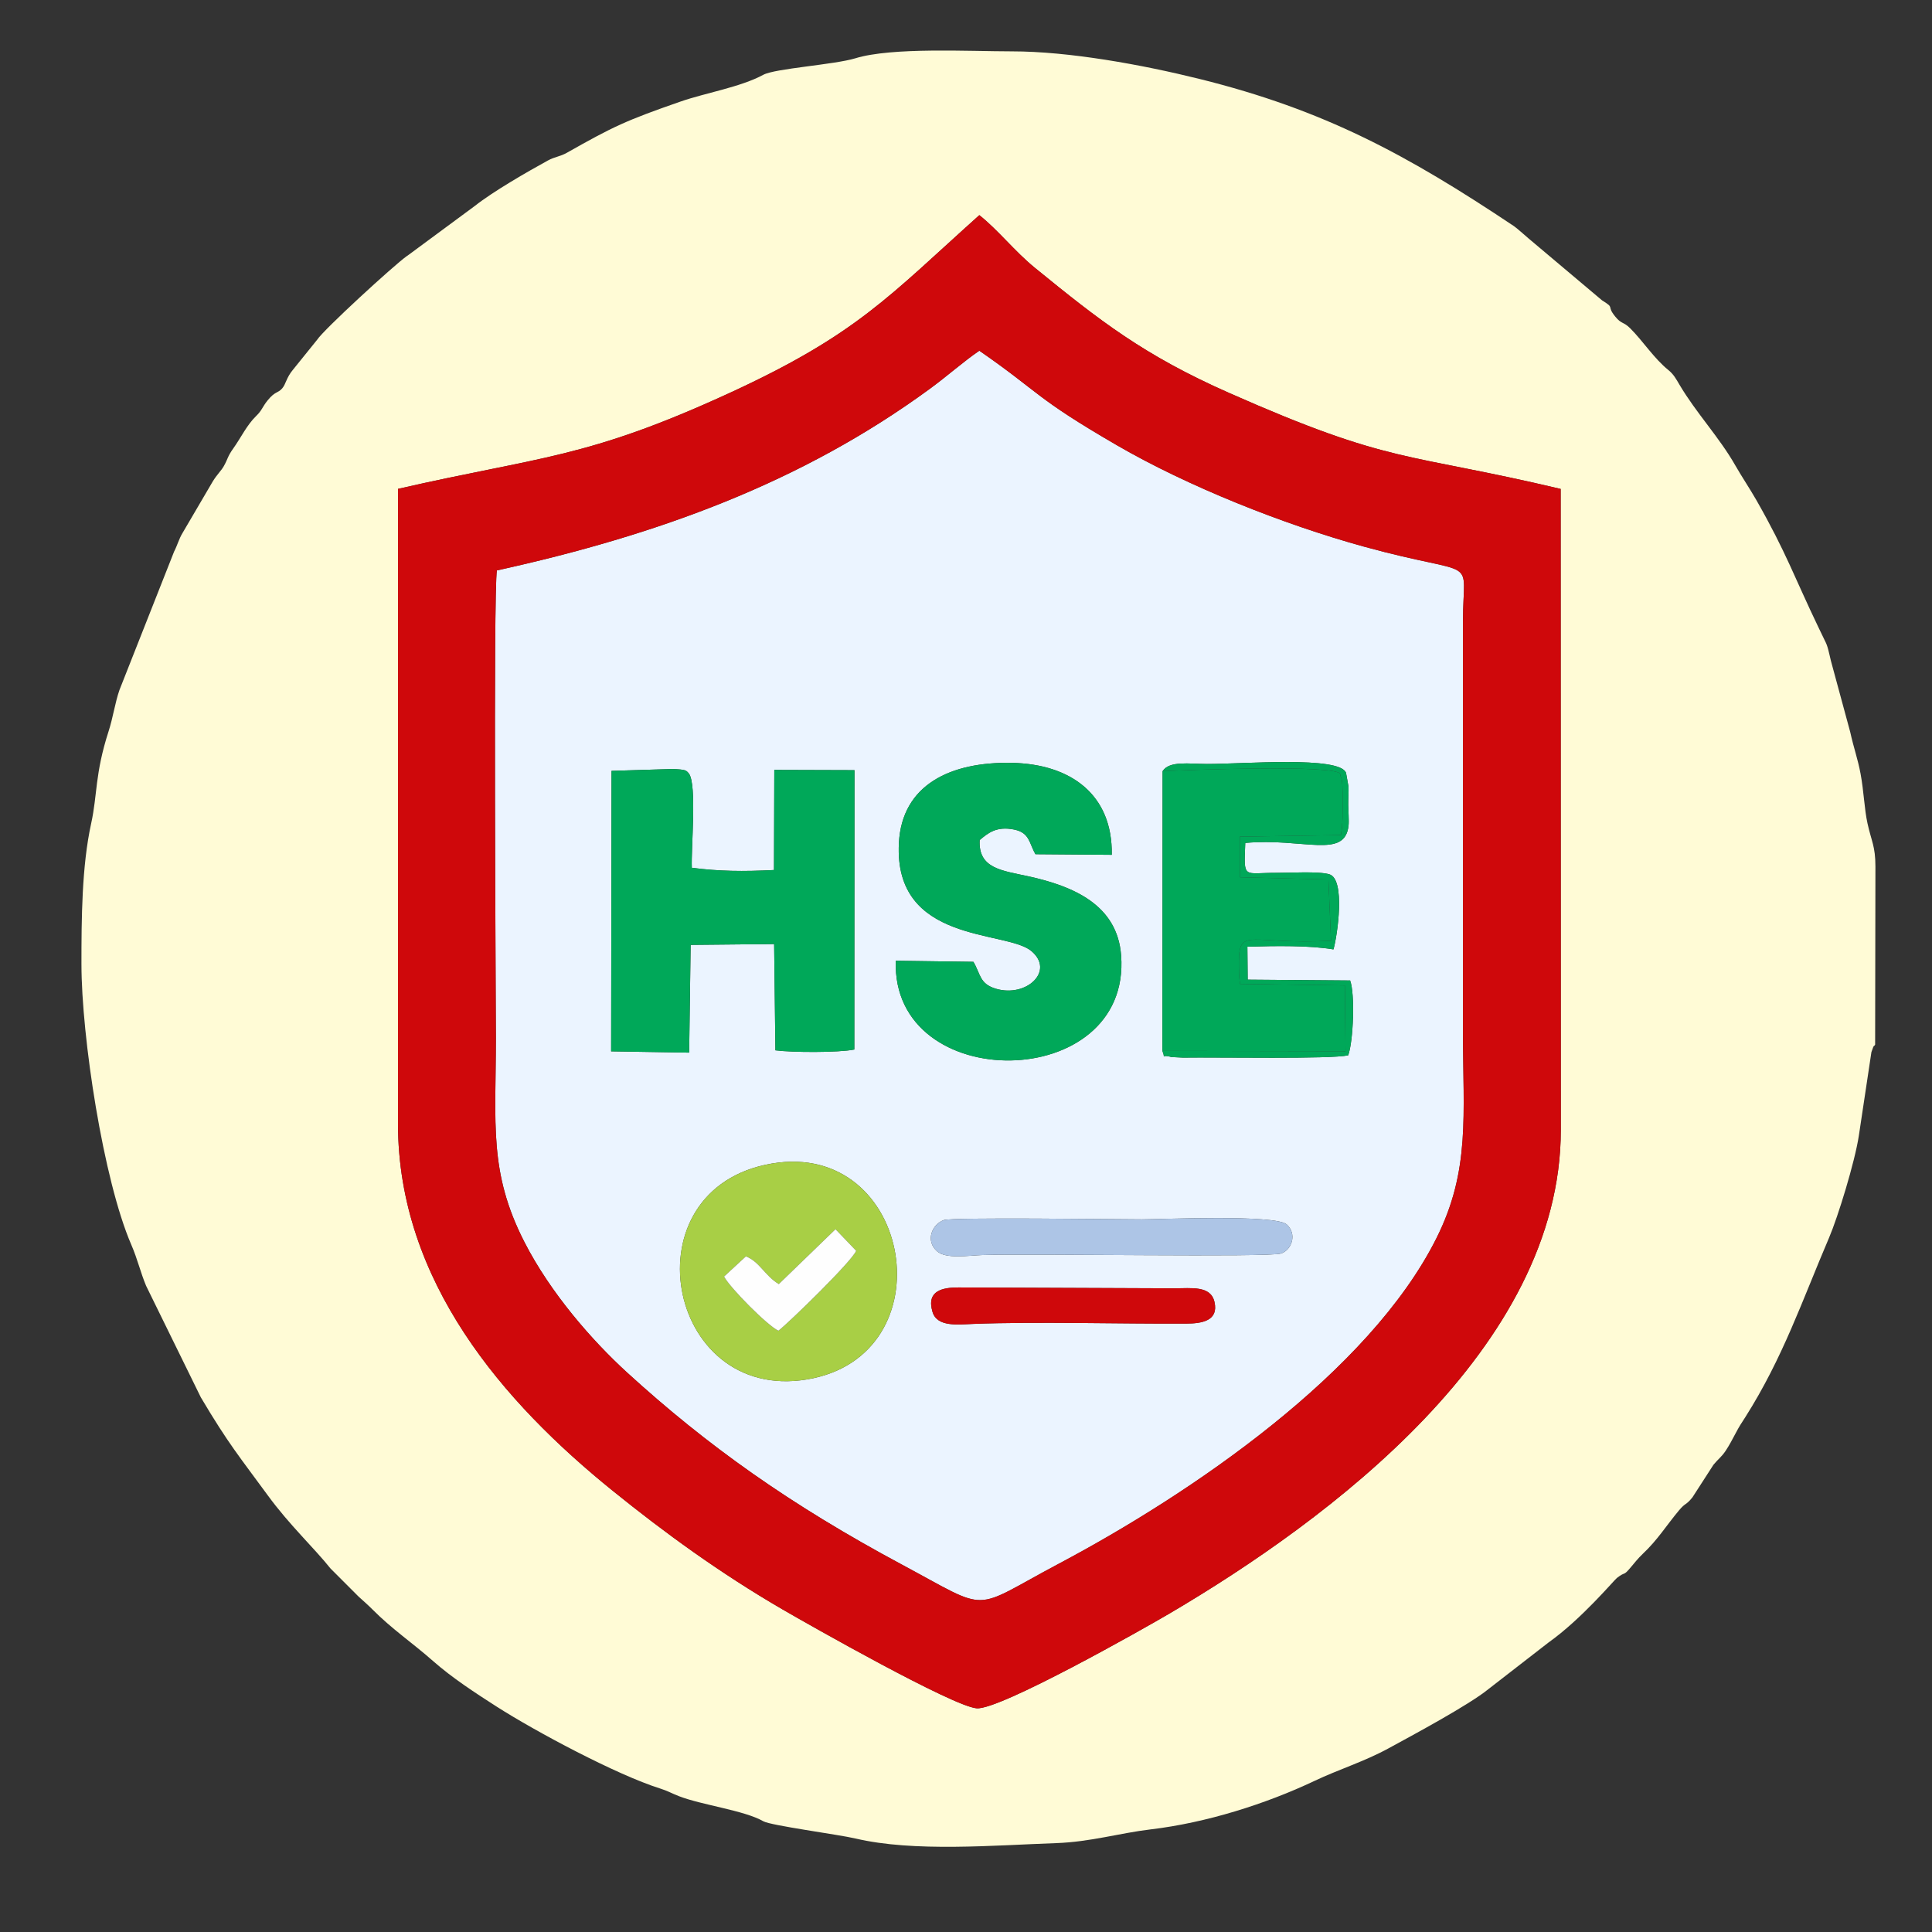
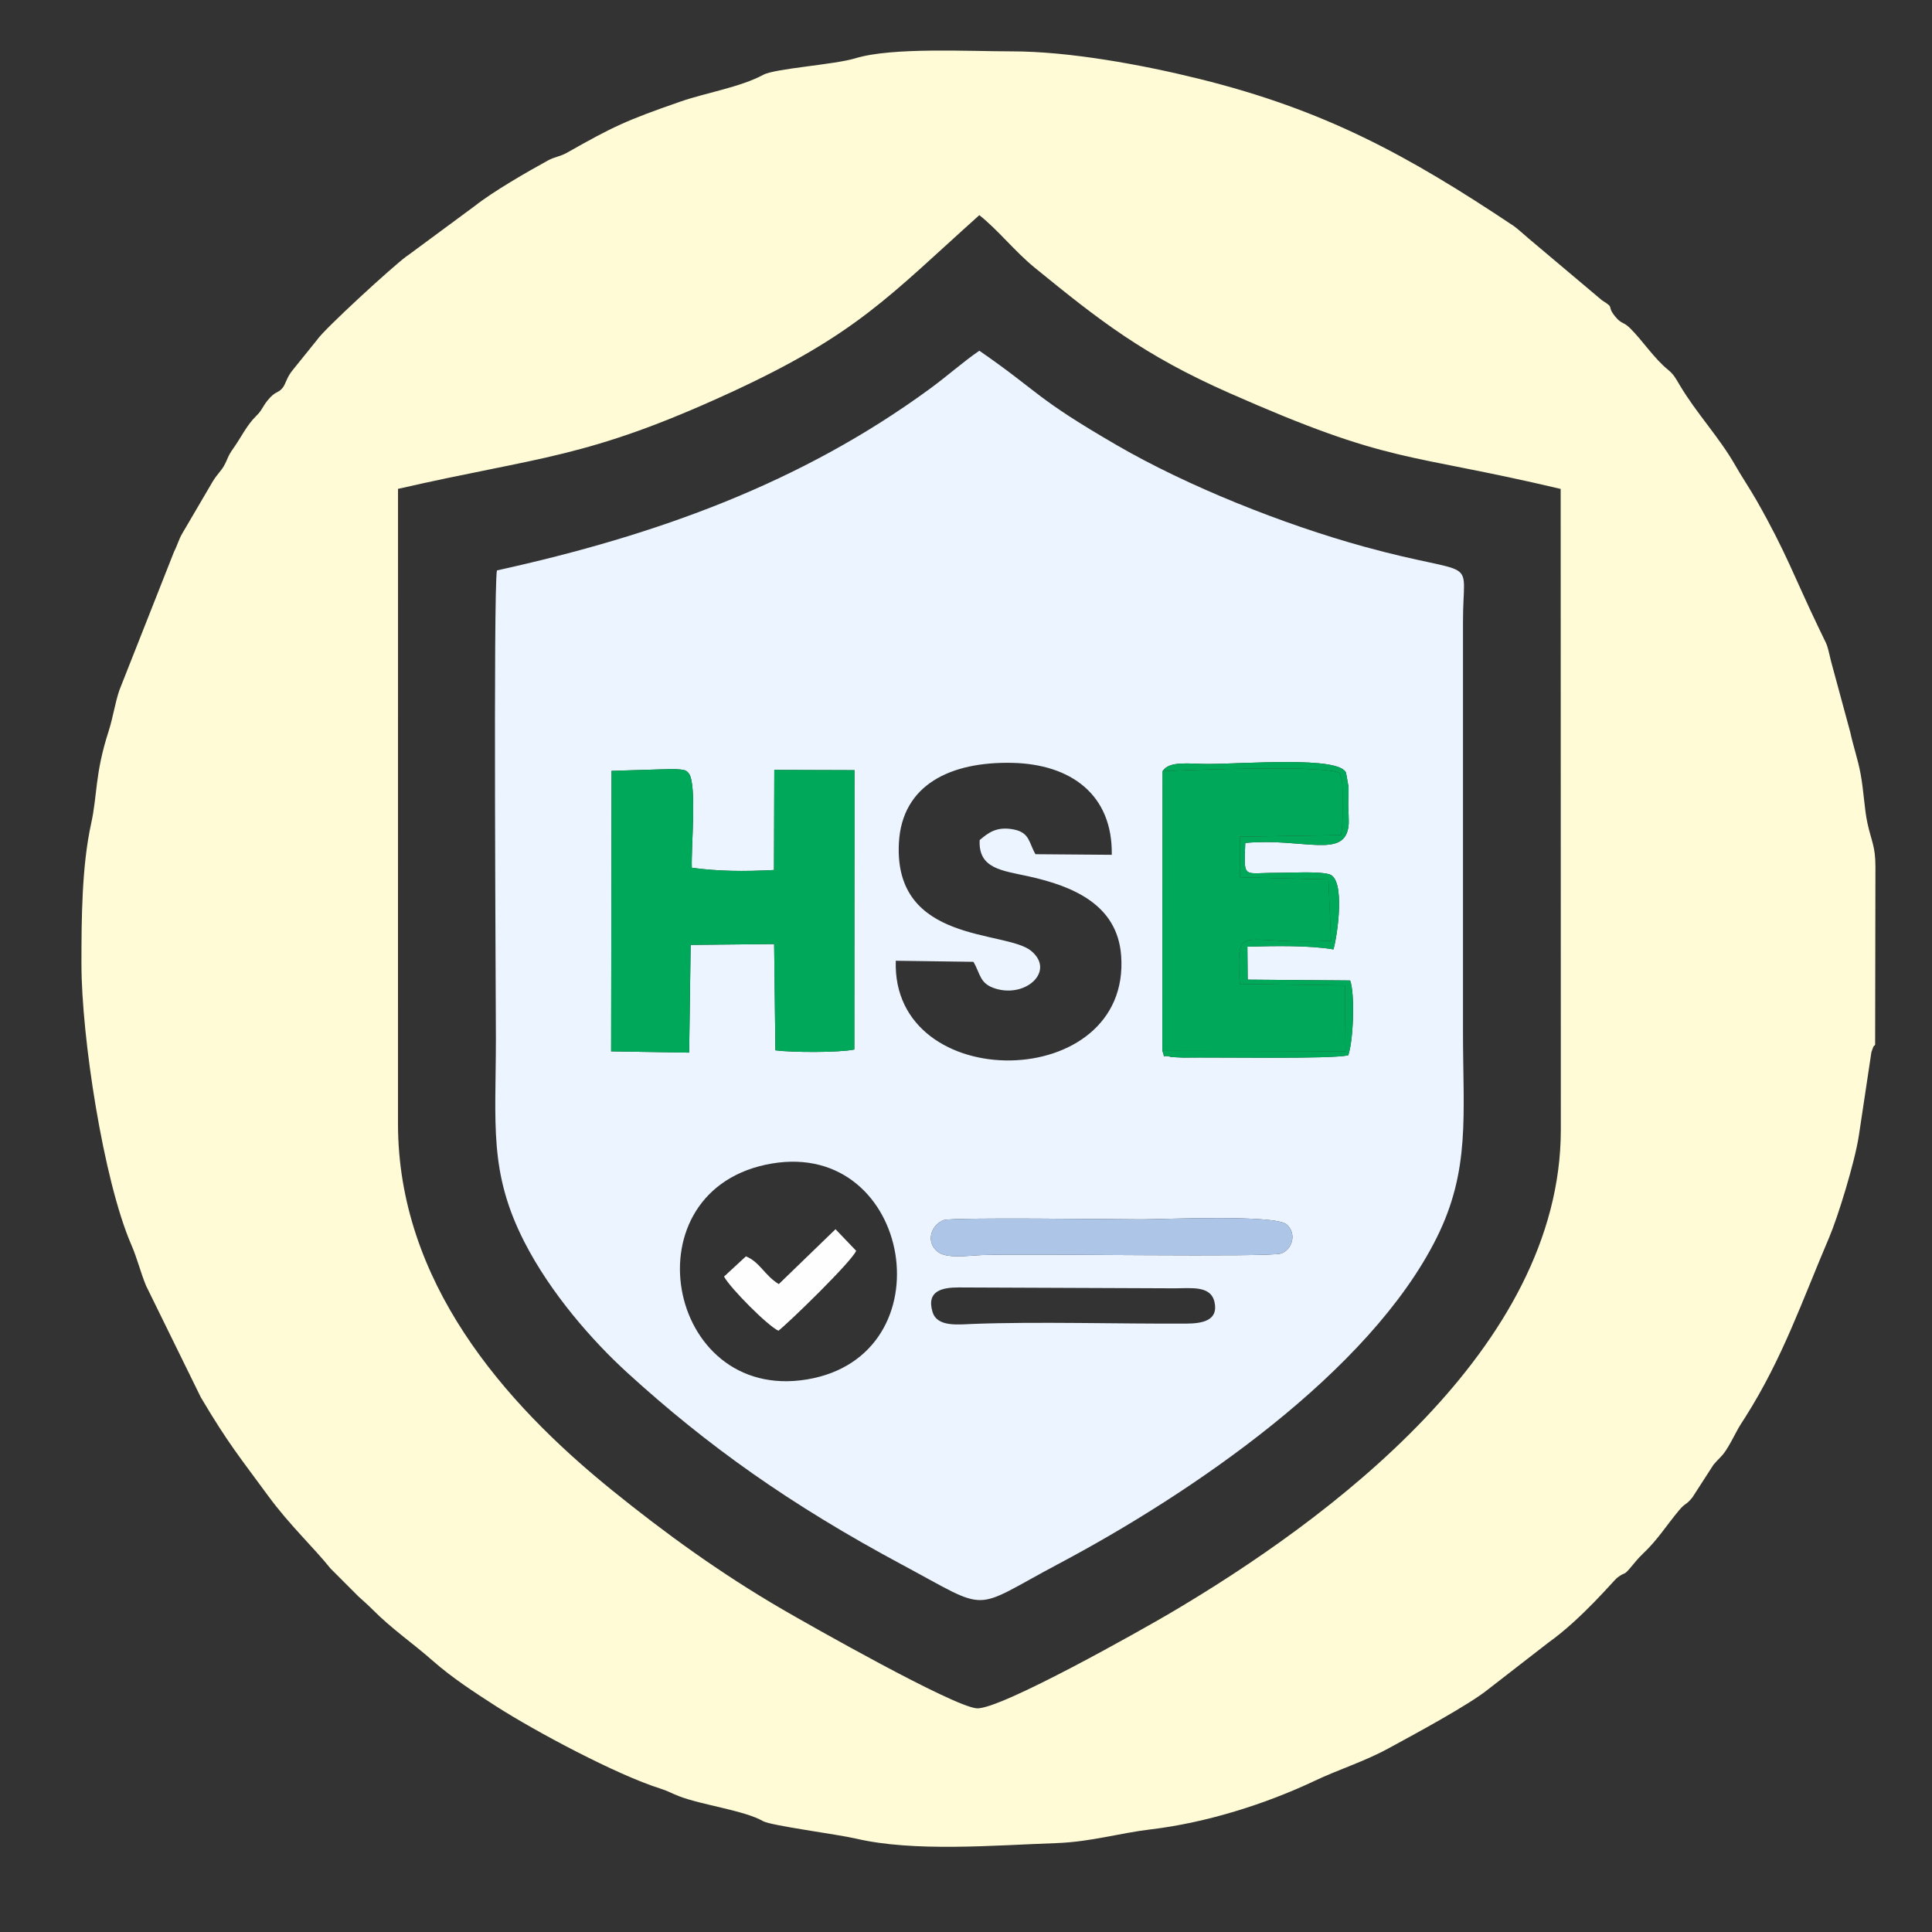
<svg xmlns="http://www.w3.org/2000/svg" xml:space="preserve" width="4in" height="4in" version="1.1" style="shape-rendering:geometricPrecision; text-rendering:geometricPrecision; image-rendering:optimizeQuality; fill-rule:evenodd; clip-rule:evenodd" viewBox="0 0 3999.99 3999.99">
  <rect x="0" y="0" width="3999.99" height="3999.99" fill="#333333" stroke="none" />
  <defs>
    <style type="text/css">
   
    .fil0 {fill:#FFFBD6}
    .fil4 {fill:#A8CF45}
    .fil3 {fill:#00A859}
    .fil5 {fill:#ADC5E6}
    .fil2 {fill:#CF080B}
    .fil1 {fill:#EBF4FF}
    .fil6 {fill:#FEFEFE}
   
  </style>
  </defs>
  <g id="Layer_x0020_1">
    <g id="_1569971362640">
      <path class="fil0" d="M824.06 1012.15c294.74,-67.5 389.57,-61.92 687.28,-198.94 263.02,-121.06 329.14,-200.04 516.25,-367.77 38.96,30.8 73.02,74.8 114.74,108.82 134.39,109.59 225.77,181.16 401.63,258.92 339.06,149.93 363.56,122.44 687.25,199.1l0.31 1326.57c0.01,453.56 -483.64,809.3 -808.59,1000.83 -53.92,31.78 -353.48,201.29 -400.9,197.19 -49.99,-4.32 -346.25,-172.45 -401,-204.24 -130.35,-75.7 -244.89,-159.16 -352.92,-246.48 -225.61,-182.34 -443.89,-432.75 -444.13,-759.53l0.07 -1314.47zm-655.42 984.16c0.01,149.27 45.07,446.56 103.3,581.03 12.87,29.72 18.74,56.56 30.56,84.85l113.27 230.83c57.15,96.48 81.11,124.31 138.9,203.3 45,61.52 95.06,107.79 129.59,151.04l58.27 58.35c9.32,8.28 20.14,17.95 28.59,26.46 41.12,41.35 81.95,68.44 125.64,106.96 39.21,34.56 87.2,65.85 131.2,94.03 80.5,51.56 248.91,141.48 338.5,169.65 16.35,5.14 23.51,9.89 39.53,16.08 47.54,18.37 135.29,29.35 174.45,51.85 15.39,8.84 156.03,27.47 190.5,35.61 121.41,28.66 288.19,14.02 415.67,9.62 71.21,-2.46 131.2,-20.77 195.91,-28.45 114.65,-13.62 237.54,-52.36 338.41,-100.09 52.25,-24.73 103.19,-40.07 153.77,-67.63 50.07,-27.28 167.31,-90.22 206.89,-122.67l124.39 -96.47c68.37,-48.52 135.48,-128.79 141.56,-133.56 18.35,-14.39 12.56,-3.02 27.57,-20.74 7.96,-9.39 16.49,-20.3 26.17,-29.4 30.8,-28.94 48.78,-58.74 74.98,-89.97 14.13,-16.83 13.72,-9.48 27.78,-26.94l43.5 -67.41c9.55,-11.74 16.5,-15.91 25.25,-28.96 7.17,-10.71 14.7,-24.96 20.2,-35.43 8.92,-17.01 11.91,-20.68 20.66,-34.49 77.58,-122.45 117.26,-240.22 173.44,-371.72 17.79,-41.64 53.03,-155.41 61.5,-211.04l25.96 -172.73c6.58,-19.55 4.73,-9.46 7.72,-15.62l0.6 -368.5c-0.06,-42.54 -8.1,-51.61 -16.43,-89.49 -6.53,-29.72 -7.59,-66.68 -14.33,-102.7 -5.93,-31.67 -13.84,-52.01 -21.54,-86.8l-36.98 -136.37c-4.26,-14.01 -6.98,-31.42 -11.42,-43.54 -0.49,-1.35 -1.22,-2.91 -1.75,-4.22l-15.38 -31.9c-50.31,-104.65 -66.77,-155.12 -128.4,-263.26 -13.06,-22.93 -31.79,-51.02 -43.92,-72.4 -32.71,-57.63 -81.19,-108.8 -115.39,-166.76 -7.3,-12.37 -12.27,-21.78 -23.14,-30.58 -30.2,-24.47 -52.51,-60.06 -79.24,-86.63 -14.08,-14 -17.72,-7.95 -30.83,-24.15 -19.33,-23.87 0.96,-16.13 -27.2,-33.48l-153.17 -129.03c-6.87,-5.8 -23.12,-20.54 -29.44,-24.77 -221.69,-148.15 -392.61,-240.51 -650.53,-304.56 -118.98,-29.54 -270.13,-57.19 -388.92,-57.19 -87.75,0 -247.98,-8.92 -323.82,14.32 -43.54,13.34 -166.31,20.99 -190.78,34.23 -47.16,25.52 -119.5,37.37 -171.05,55.29 -113.48,39.44 -139.22,51.64 -235.59,106.13 -14.26,8.06 -25.15,8.26 -39.13,15.91 -42.77,23.43 -113.81,64.37 -151.42,94.15l-137.23 101.36c-1.13,0.76 -2.61,1.78 -3.71,2.55 -26.8,19.06 -172.28,152.38 -185.67,173.35l-49.71 61.61c-13.99,16.57 -14.76,29.92 -22.47,38.81 -9.02,10.39 -14.48,5.48 -30.13,24.81 -11.22,13.87 -11.63,20.64 -23.63,32.24 -19.54,18.88 -31.56,44.94 -47.66,67.5 -12.18,17.05 -10.83,21.24 -19.51,36.52 -5.56,9.8 -13.61,16.75 -22.65,31.29l-62.95 107.39c-7.25,11.89 -10.47,25.08 -17.31,38.24l-113.07 286.39c-9.39,27.06 -13.17,56.55 -22.67,86 -28.35,87.83 -22.92,131.14 -35.94,190.36 -19.49,88.59 -20.14,197.58 -20.13,291.57z" />
      <path class="fil1" d="M2431.3 2667.34c35.28,0 75.28,-6.2 83.13,28.19 8.88,38.88 -25.55,44.68 -58.22,44.85 -137.82,0.74 -308.31,-4.39 -440.9,0.62 -31.81,1.2 -75.15,7.01 -84.65,-24.86 -13.28,-44.51 21.51,-50.59 54.11,-50.61l446.52 1.8zm-833.17 -258.39c291.2,-49.3 366.08,398.47 72.42,447.04 -292.89,48.44 -374,-395.98 -72.42,-447.04zm355.91 117.08c17.32,-6.18 358.67,-1.49 409.97,-1.49 38.95,0 276.6,-10.51 299.92,10.47 22,19.8 10.78,52.65 -11.53,60.21 -24.97,8.46 -516.95,-0.28 -618.7,3.19 -28.56,0.98 -74.55,8.59 -93.34,-7.56 -25.09,-21.56 -11.02,-56 13.68,-64.81zm-687.94 -930.03l125.91 -3.87c28.87,1.14 28.5,2.85 34.28,9.35 16.94,22.87 4.3,154.63 6.05,195.13 55.68,7.39 106.87,7.88 170.11,4.67l0.65 -207.25 166.01 0.52 -0.34 578.36c-32.11,6.65 -129.68,6.2 -163.39,1.67l-2.62 -220.02 -172.87 1.7 -3.06 223.09 -161.53 -2.65 0.8 -580.69zm1140.52 579.76l0.39 -579.15c14.06,-21.89 54.62,-15.01 91.58,-14.91 76.29,0.21 275.04,-16.97 288.24,18.39l5.16 28.88c0.39,11.15 -0.65,25.24 -0.57,37.02 0.08,11.56 1.72,33.24 0.64,43.24 -7.61,70.24 -93.92,24.98 -213.87,35.96 -3.02,77.12 -4.95,61.44 67.17,61.88 24.99,0.15 84.71,-3.58 106.91,3.05 33.95,10.14 16.61,127.22 8.55,155.5 -49.64,-8.45 -120.17,-7.32 -178.22,-5.59l0.61 68.23 212.09 1.71c10.3,27.31 6.81,125.4 -3.98,154.95 -35.93,8.17 -268.96,3.66 -342,4.73 -1.63,0.02 -23.41,-1.01 -23.98,-1.17 -25.93,-7.41 -10.08,8.77 -18.7,-12.74zm-391.26 -184.41c15.16,25.73 12.42,45.55 46.63,55.74 63.16,18.81 122.92,-37.08 72.91,-78.38 -52.5,-43.35 -284.78,-14.44 -273.85,-223.27 6.34,-121.16 107.48,-168.66 234.04,-166.04 122,2.53 208.76,65.74 206.7,190.39l-157.98 -1.26c-13.45,-22.96 -11.62,-44.45 -44.26,-51.07 -36.57,-7.43 -54.06,7.48 -71.24,21.75 -3.21,59.3 46.2,63.04 101.02,75.11 92.98,20.48 183.87,58.94 191.83,163.73 21.67,285.56 -476,290.69 -466.53,11.08l160.72 2.22zm-986.55 -810.37c-7.69,42.16 -2.11,900.26 -2.11,968.24 0,177.96 -15.04,277.33 58.96,422.11 54.3,106.23 140.74,204.65 212.8,270.43 166.14,151.68 338.15,273.94 568.69,397.49 187.33,100.4 140.21,96.29 325.22,-1.86 274.41,-145.57 642.69,-396.16 781.66,-673.85 70.6,-141.07 54.93,-254.9 54.93,-426.55l0 -850.23c0.01,-141.91 37.52,-88.37 -204,-154.77 -169.16,-46.5 -367.06,-125.83 -512,-209.86 -172.16,-99.82 -157.89,-107.73 -285.35,-196.02 -32.9,22.44 -65.33,51.66 -102.45,78.84 -266.33,195.02 -564.53,302.97 -896.33,376.04z" />
-       <path class="fil2" d="M1028.8 1180.99c331.8,-73.07 630,-181.02 896.33,-376.04 37.12,-27.18 69.55,-56.4 102.45,-78.84 127.46,88.29 113.19,96.2 285.35,196.02 144.94,84.04 342.84,163.36 512,209.86 241.53,66.4 204.02,12.86 204,154.77l0 850.23c0,171.65 15.67,285.48 -54.93,426.55 -138.98,277.7 -507.25,528.28 -781.66,673.85 -185.01,98.15 -137.9,102.26 -325.22,1.86 -230.53,-123.55 -402.55,-245.81 -568.69,-397.49 -72.06,-65.78 -158.5,-164.2 -212.8,-270.43 -73.99,-144.77 -58.96,-244.15 -58.96,-422.11 0,-67.98 -5.58,-926.08 2.11,-968.24zm-204.74 -168.85l-0.07 1314.47c0.25,326.78 218.52,577.19 444.13,759.53 108.03,87.31 222.57,170.78 352.92,246.48 54.75,31.79 351.01,199.92 401,204.24 47.42,4.1 346.98,-165.41 400.9,-197.19 324.95,-191.53 808.59,-547.26 808.59,-1000.83l-0.31 -1326.57c-323.69,-76.66 -348.19,-49.17 -687.25,-199.1 -175.86,-77.76 -267.24,-149.33 -401.63,-258.92 -41.72,-34.03 -75.79,-78.03 -114.74,-108.82 -187.11,167.74 -253.22,246.71 -516.25,367.77 -297.7,137.02 -392.54,131.44 -687.28,198.94z" />
      <path class="fil3" d="M1265.29 2176.7l161.53 2.65 3.06 -223.09 172.87 -1.7 2.62 220.02c33.71,4.53 131.28,4.97 163.39,-1.67l0.34 -578.36 -166.01 -0.52 -0.65 207.25c-63.24,3.21 -114.43,2.72 -170.11,-4.67 -1.75,-40.5 10.89,-172.26 -6.05,-195.13 -5.78,-6.5 -5.41,-8.22 -34.28,-9.35l-125.91 3.87 -0.8 580.69z" />
-       <path class="fil3" d="M2015.35 1991.36l-160.72 -2.22c-9.47,279.61 488.2,274.48 466.53,-11.08 -7.95,-104.8 -98.85,-143.26 -191.83,-163.73 -54.83,-12.07 -104.24,-15.81 -101.02,-75.11 17.18,-14.27 34.67,-29.18 71.24,-21.75 32.64,6.63 30.81,28.11 44.26,51.07l157.98 1.26c2.05,-124.64 -84.71,-187.85 -206.7,-190.39 -126.56,-2.62 -227.69,44.88 -234.04,166.04 -10.93,208.83 221.35,179.92 273.85,223.27 50.01,41.3 -9.75,97.19 -72.91,78.38 -34.21,-10.19 -31.47,-30.01 -46.63,-55.74z" />
      <path class="fil3" d="M2406.61 2175.77l379.15 0.7 -1.36 -136.27 -217.17 -3.1c-2.13,-15.18 -2.32,-31.8 -2.21,-47.23 0.48,-71.28 25.95,-33.22 190.75,-42.21l-5.42 -126.78 -183.4 -4.65 -0.04 -84.03 209.33 -3.24c4.37,-24.96 3.22,-44.11 3.41,-69.12 0.47,-60.72 -3.46,-42.99 -4.82,-56.89 -2.07,-21.18 -331,-8.29 -367.84,-6.33l-0.39 579.15z" />
-       <path class="fil4" d="M1729.82 2544.97l42.76 44.66c-9.05,22.06 -137.89,147.42 -160.94,165.51 -22.34,-10.16 -99.87,-88.36 -112.61,-112.14l45.32 -41.89c29.34,12.1 38.1,39.14 68.05,57.48l117.41 -113.61zm-131.7 -136.02c-301.59,51.06 -220.48,495.49 72.42,447.04 293.66,-48.57 218.78,-496.35 -72.42,-447.04z" />
      <path class="fil5" d="M1954.04 2526.04c-24.69,8.81 -38.77,43.25 -13.68,64.81 18.79,16.15 64.78,8.54 93.34,7.56 101.74,-3.47 593.73,5.27 618.7,-3.19 22.31,-7.56 33.53,-40.41 11.53,-60.21 -23.31,-20.98 -260.96,-10.47 -299.92,-10.47 -51.3,0 -392.65,-4.69 -409.97,1.49z" />
-       <path class="fil2" d="M2431.3 2667.34l-446.52 -1.8c-32.6,0.02 -67.39,6.1 -54.11,50.61 9.5,31.87 52.85,26.06 84.65,24.86 132.59,-5.02 303.08,0.11 440.9,-0.62 32.67,-0.18 67.1,-5.97 58.22,-44.85 -7.86,-34.39 -47.85,-28.19 -83.13,-28.19z" />
      <path class="fil3" d="M2406.61 2175.77c8.63,21.51 -7.22,5.32 18.7,12.74 0.57,0.17 22.35,1.19 23.98,1.17 73.04,-1.07 306.07,3.44 342,-4.73 10.8,-29.55 14.28,-127.64 3.98,-154.95l-212.09 -1.71 -0.61 -68.23c58.05,-1.73 128.58,-2.86 178.22,5.59 8.06,-28.28 25.4,-145.36 -8.55,-155.5 -22.2,-6.63 -81.92,-2.9 -106.91,-3.05 -72.12,-0.44 -70.19,15.24 -67.17,-61.88 119.96,-10.98 206.26,34.27 213.87,-35.96 1.08,-10 -0.56,-31.68 -0.64,-43.24 -0.08,-11.78 0.96,-25.87 0.57,-37.02l-5.16 -28.88c-13.21,-35.37 -211.96,-18.18 -288.24,-18.39 -36.96,-0.1 -77.52,-6.98 -91.58,14.91 36.84,-1.95 365.76,-14.85 367.84,6.33 1.36,13.9 5.29,-3.83 4.82,56.89 -0.19,25.01 0.96,44.16 -3.41,69.12l-209.33 3.24 0.04 84.03 183.4 4.65 5.42 126.78c-164.8,8.99 -190.27,-29.07 -190.75,42.21 -0.11,15.43 0.08,32.05 2.21,47.23l217.17 3.1 1.36 136.27 -379.15 -0.7z" />
      <path class="fil6" d="M1612.41 2658.59c-29.95,-18.34 -38.71,-45.38 -68.05,-57.48l-45.32 41.89c12.73,23.78 90.27,101.98 112.61,112.14 23.05,-18.09 151.89,-143.44 160.94,-165.51l-42.76 -44.66 -117.41 113.61z" />
    </g>
  </g>
</svg>